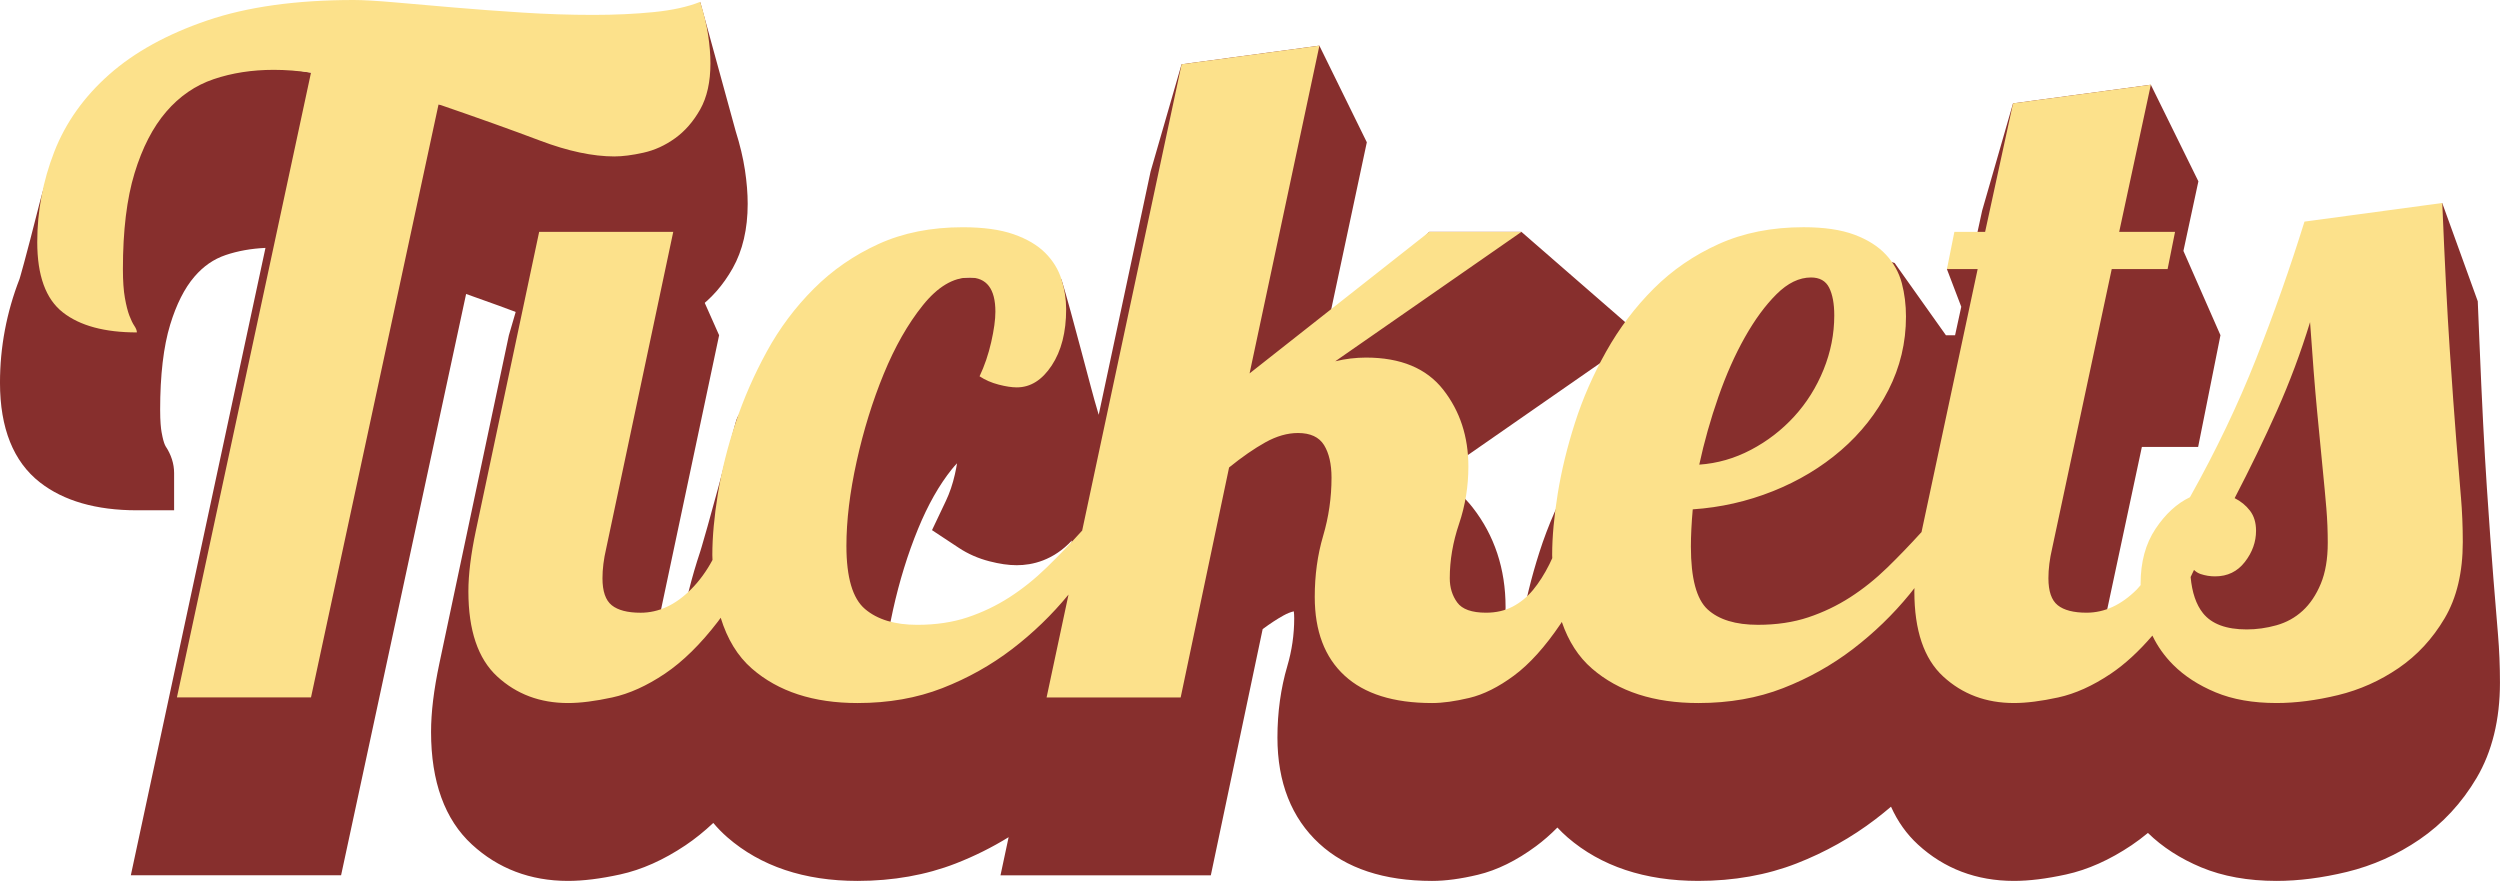
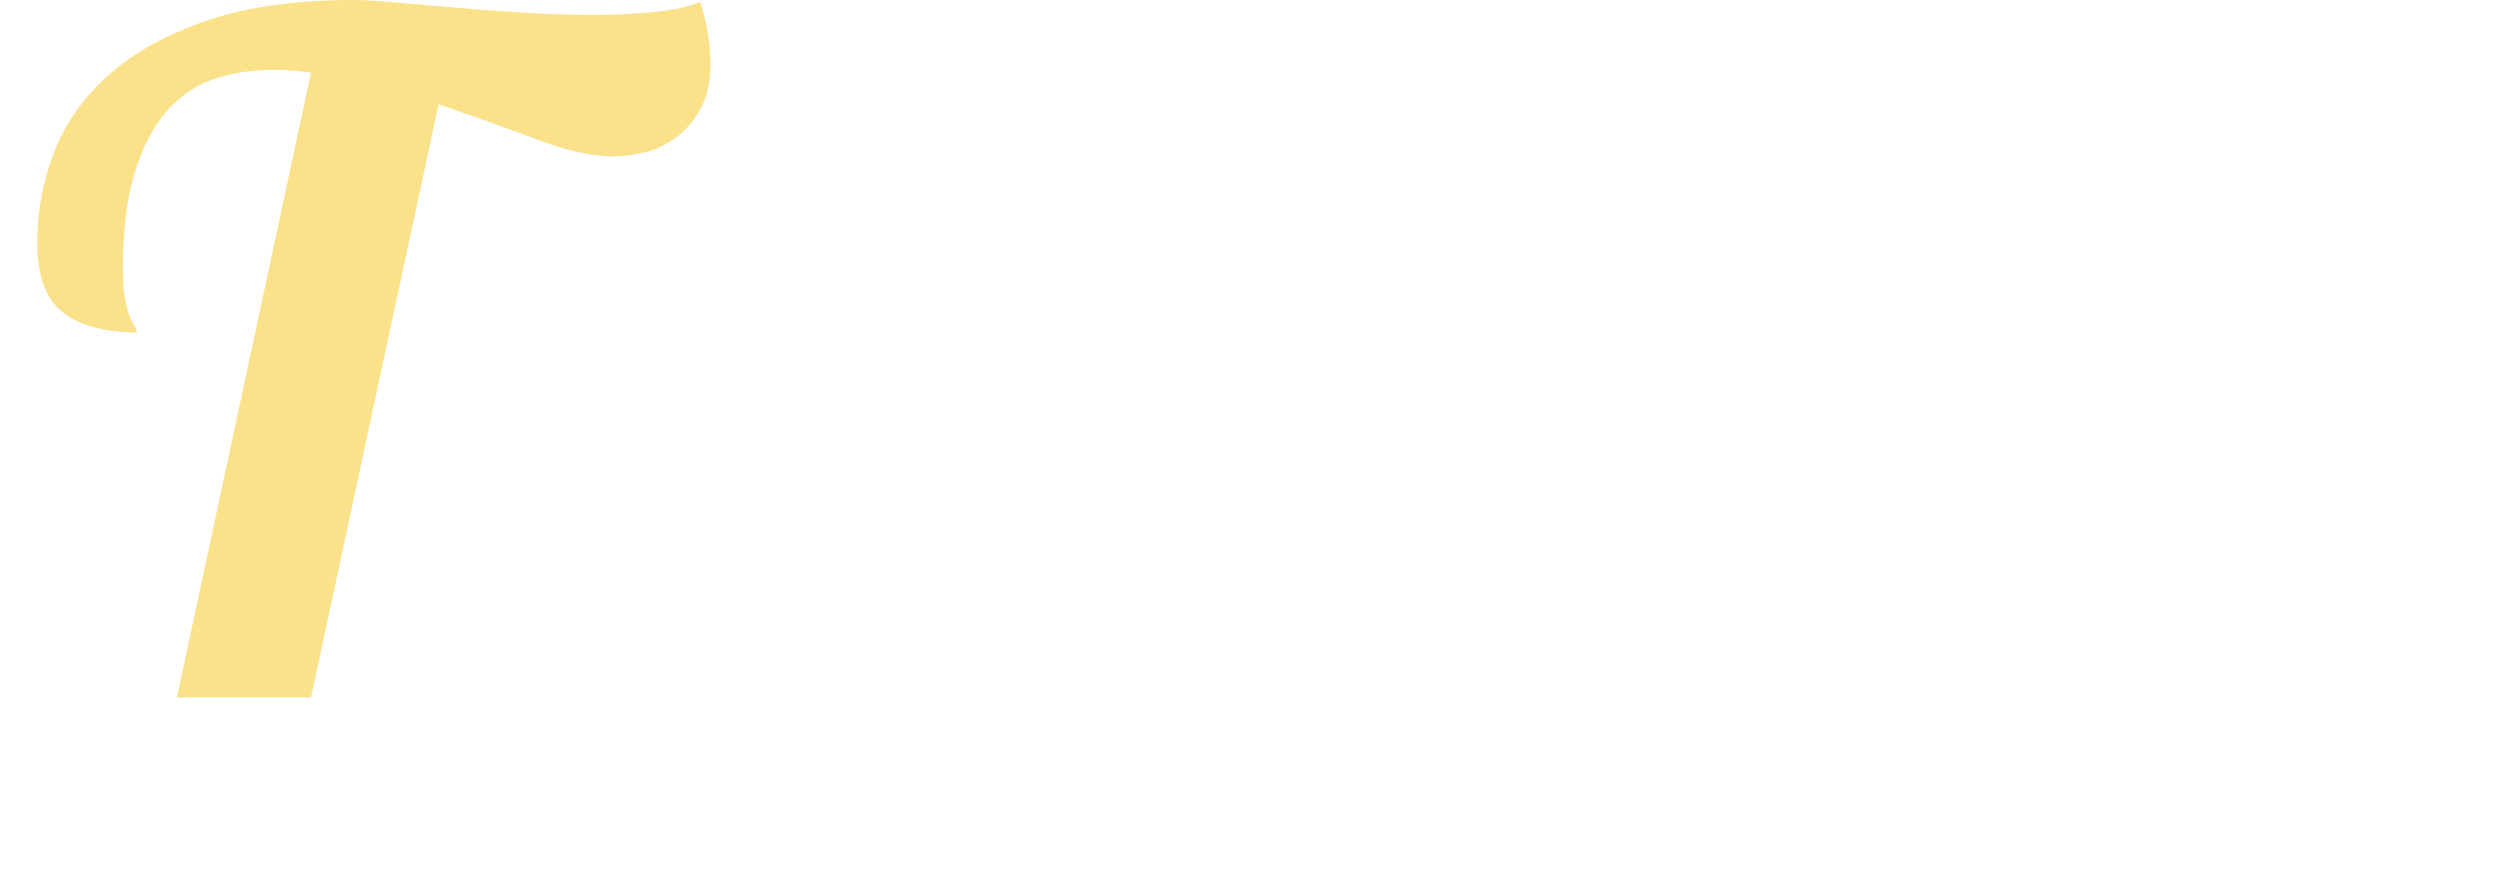
<svg xmlns="http://www.w3.org/2000/svg" id="Layer_2" viewBox="0 0 241.646 85.143">
  <defs>
    <style>.cls-1{fill:#872f2d;}.cls-1,.cls-2{stroke-width:0px;}.cls-2{fill:#fce18b;}</style>
  </defs>
  <g id="Text">
-     <path class="cls-1" d="m12.646,84.603l13.014-60.642c-1.389.064-2.681.296-3.85.692-1.159.393-2.145,1.075-3.015,2.087-.958,1.112-1.747,2.674-2.347,4.643-.643,2.106-.968,4.872-.968,8.22,0,1.154.074,1.809.136,2.155.127.713.231,1.005.251,1.057.048.126.088.229.133.309.544.815.829,1.699.829,2.6v3.6h-3.6c-3.93,0-7.084-.909-9.374-2.701-2.558-1.997-3.856-5.238-3.856-9.63,0-3.435.637-6.812,1.892-10.036,0,0,.481-1.558,1.977-7.489C8.012,3.04,25.601,6.316,30.06,7.02c4.415.697-1.807,2.973,4.14,2.973.998,0,2.38.078,4.226.238,1.712.15,1.865-.331,3.964-.151,2.12.182,6.082.992,8.328,1.135,2.245.145,4.469.217,6.612.217,1.971,0,3.819-.084,5.493-.251,1.456-.146,2.64-.398,3.518-.75l1.339-10.251,3.433,12.51c.413,1.31.713,2.567.891,3.738.177,1.17.266,2.275.266,3.286,0,2.417-.489,4.511-1.454,6.222-.919,1.627-2.084,2.954-3.465,3.946-1.358.976-2.833,1.645-4.386,1.987-1.344.299-2.512.445-3.565.445-2.53,0-5.381-.593-8.474-1.763-1.706-.644-3.672-1.359-5.873-2.137l-12.085,56.19H12.646Z" />
-     <path class="cls-1" d="m202.944,62.35l4.085-19.147h5.438l2.159-10.8-3.58-8.148,1.447-6.727-4.598-9.338-13.32,1.801-2.982,10.363-.447,2.057-2.961,3.6,1.388,3.64-.598,2.753h-.885l-4.958-6.984c-1.714-.635-7.815.433-10.244.433-3.56,0-6.812.652-9.668,1.937-2.789,1.255-3.829,9.058-5.929,11.159-2.026,2.026-3.771,4.334-5.186,6.861-1.373,2.454-2.484,4.993-3.301,7.544-.802,2.498-1.404,4.976-1.791,7.363l-2.575,4.655c.723-2.136,1.089-4.387,1.089-6.688,0-3.69-1.074-6.935-3.194-9.644-.778-.993-1.906-2.079-3.503-2.934l19.716-13.702-11.489-9.993h-8.91l-10.151,10.672,4.119-19.331-4.587-9.34-13.32,1.8-2.993,10.364-5.015,23.519c-.051-.193-.106-.385-.167-.577-.475-1.516-2.424-9.236-3.435-12.516,0,0-3.862-.18-8.91-.18-5.151,0-7.438,5.787-10.268,7.077-2.752,1.254-5.211,2.953-7.308,5.051-2.037,2.037-4.278-.881-5.015,1.913-2.664,10.106-3.415,12.454-3.415,12.454-.837,2.511-1.459,5.001-1.849,7.402l-3.078,3.581,6.754-31.895-4.442-9.993h-12.96l-2.918,9.993-6.725,31.748c-.537,2.545-.798,4.702-.798,6.593,0,4.812,1.331,8.475,3.952,10.883,2.535,2.334,5.657,3.517,9.278,3.517,1.473,0,3.123-.203,5.041-.622,2.085-.454,4.214-1.404,6.329-2.825.904-.608,1.799-1.328,2.68-2.155.419.501.873.963,1.36,1.388,3.211,2.797,7.444,4.215,12.58,4.215,3.431,0,6.626-.567,9.498-1.686,1.792-.699,3.501-1.55,5.109-2.541l-.786,3.687h20.33l5.01-23.797c.716-.531,1.388-.972,2.006-1.315.366-.203.702-.338,1.006-.402.022.176.038.398.038.675,0,1.565-.224,3.115-.664,4.606-.635,2.152-.957,4.479-.957,6.913,0,4.334,1.36,7.783,4.039,10.251,2.596,2.396,6.264,3.609,10.901,3.609,1.309,0,2.76-.193,4.435-.593,1.849-.44,3.741-1.372,5.627-2.769.698-.517,1.383-1.113,2.059-1.796.312.336.64.652.984.951,3.229,2.791,7.479,4.206,12.635,4.206,3.431,0,6.626-.567,9.497-1.686,2.764-1.078,5.33-2.516,7.63-4.275.512-.391,1.012-.795,1.501-1.212.642,1.432,1.51,2.653,2.603,3.657,2.535,2.333,5.657,3.516,9.278,3.516,1.474,0,3.123-.203,5.041-.622,2.084-.454,4.213-1.404,6.328-2.825.529-.356,1.058-.754,1.583-1.189,1.395,1.363,3.125,2.481,5.145,3.324,2.086.871,4.536,1.312,7.283,1.312,2.131,0,4.415-.291,6.79-.866,2.515-.61,4.881-1.666,7.03-3.136,2.23-1.523,4.09-3.528,5.524-5.956,1.496-2.533,2.255-5.632,2.255-9.211,0-1.586-.064-3.157-.192-4.673-.121-1.405-.27-3.228-.448-5.469-.179-2.238-.389-5.148-.627-8.73-.238-3.551-.479-8.274-.716-14.037l-.162-3.949-3.435-9.496-16.075,12.132-.682,2.191c-1.349,4.337-2.894,8.719-4.592,13.023-1.562,3.958-3.476,8.007-5.694,12.049-1.393.886-2.624,2.126-3.674,3.702l-2.405-.368Zm-100.473-4.766l-17.062,8.771c0-2.186.305-4.672.906-7.393.612-2.776,1.428-5.416,2.425-7.847.945-2.303,2.041-4.24,3.258-5.756.179-.224.349-.415.508-.576-.047.296-.115.654-.212,1.081-.21.927-.502,1.786-.866,2.553l-1.342,2.826,2.611,1.724c.871.575,1.856,1.007,2.924,1.283.991.257,1.86.382,2.659.382,1.491,0,3.518-.45,5.331-2.391l-1.139,5.342Z" />
    <path class="cls-2" d="m59.4,15.12c.779,0,1.71-.12,2.79-.36,1.08-.238,2.1-.704,3.06-1.395.959-.689,1.769-1.62,2.43-2.79.659-1.17.99-2.655.99-4.455,0-.839-.076-1.755-.225-2.745-.15-.99-.405-2.055-.765-3.195-1.201.481-2.7.811-4.5.99-1.8.18-3.75.27-5.85.27-2.221,0-4.5-.074-6.84-.225-2.34-.148-4.561-.314-6.66-.494-2.101-.181-4.005-.346-5.715-.496-1.71-.148-3.015-.225-3.915-.225-5.58,0-10.305.661-14.175,1.98-3.87,1.32-7.027,3.06-9.468,5.22-2.441,2.16-4.211,4.65-5.31,7.47-1.098,2.821-1.646,5.73-1.646,8.73,0,3.24.824,5.506,2.475,6.795,1.649,1.291,4.034,1.936,7.155,1.936,0-.181-.082-.391-.242-.631-.161-.238-.322-.569-.482-.99-.16-.418-.305-.99-.433-1.709-.129-.721-.193-1.65-.193-2.791,0-3.719.374-6.809,1.125-9.27.75-2.459,1.769-4.439,3.06-5.939,1.29-1.5,2.82-2.551,4.59-3.15,1.77-.6,3.704-.9,5.805-.9,1.139,0,2.34.09,3.6.27l-12.96,60.391h12.96l12.33-57.33c3.839,1.32,7.11,2.49,9.81,3.51,2.7,1.021,5.099,1.53,7.2,1.53Z" />
-     <path class="cls-2" d="m237.867,48.016c-.121-1.41-.271-3.24-.45-5.49s-.391-5.176-.63-8.775c-.241-3.6-.481-8.31-.721-14.13l-13.319,1.8c-1.381,4.441-2.94,8.865-4.681,13.275s-3.869,8.865-6.39,13.365c-1.26.6-2.371,1.619-3.33,3.06s-1.439,3.21-1.439,5.31c0,.041.005.081.006.122-.125.137-.235.288-.366.419-1.501,1.5-3.121,2.25-4.86,2.25-1.26,0-2.19-.24-2.79-.721-.601-.479-.9-1.35-.9-2.609,0-.9.12-1.859.36-2.881l5.76-27h5.4l.72-3.6h-5.399l3.06-14.221-13.32,1.801-2.699,12.42h-2.971l-.72,3.6h2.97l-5.399,25.291c-.009.042-.015.08-.023.123-1.103,1.213-2.204,2.36-3.306,3.432-1.141,1.111-2.34,2.07-3.6,2.88s-2.61,1.455-4.05,1.935c-1.44.48-3.061.721-4.86.721-2.16,0-3.78-.496-4.86-1.485-1.08-.99-1.62-3.015-1.62-6.075,0-.54.015-1.109.046-1.71.029-.599.074-1.229.133-1.89,2.689-.18,5.272-.766,7.752-1.756,2.479-.989,4.674-2.309,6.587-3.959,1.911-1.65,3.434-3.585,4.57-5.806,1.135-2.219,1.702-4.59,1.702-7.11,0-1.139-.135-2.219-.404-3.239-.271-1.02-.78-1.935-1.53-2.745-.751-.811-1.771-1.454-3.06-1.936-1.291-.479-2.926-.72-4.905-.72-3.061,0-5.791.54-8.19,1.62-2.4,1.08-4.5,2.52-6.3,4.32-1.8,1.8-3.33,3.824-4.59,6.074s-2.266,4.545-3.015,6.886c-.751,2.34-1.306,4.62-1.665,6.84-.36,2.22-.54,4.2-.54,5.94,0,.105.009.201.01.305-.093.195-.186.408-.279.594-.48.96-1.006,1.786-1.575,2.476-.57.689-1.23,1.23-1.979,1.619-.751.391-1.606.586-2.565.586-1.381,0-2.311-.33-2.79-.99-.48-.66-.72-1.44-.72-2.34,0-1.74.3-3.495.9-5.266.599-1.77.899-3.613.899-5.535,0-2.88-.81-5.354-2.43-7.425-1.62-2.069-4.11-3.104-7.47-3.104-.481,0-.977.031-1.485.09-.511.061-1.006.15-1.485.27l18-12.51h-8.91l-17.37,13.68,6.75-31.68-13.32,1.8-9.615,45.091h-.014c-1.14,1.26-2.281,2.445-3.42,3.555-1.141,1.111-2.34,2.07-3.6,2.88-1.26.81-2.61,1.455-4.05,1.935-1.44.48-3.06.721-4.86.721-2.16,0-3.841-.508-5.04-1.526-1.201-1.017-1.8-3.052-1.8-6.103,0-2.453.329-5.176.99-8.168.66-2.992,1.53-5.805,2.61-8.438s2.34-4.848,3.78-6.643c1.44-1.795,2.939-2.693,4.5-2.693,1.679,0,2.52,1.102,2.52,3.302,0,.773-.135,1.757-.405,2.946s-.646,2.291-1.125,3.301c.54.356,1.155.625,1.845.804.689.179,1.274.267,1.755.267,1.319,0,2.444-.703,3.375-2.114.93-1.409,1.395-3.225,1.395-5.444,0-.96-.15-1.92-.45-2.881-.301-.959-.825-1.814-1.575-2.564-.751-.75-1.771-1.351-3.06-1.801-1.291-.449-2.925-.675-4.905-.675-3.06,0-5.775.54-8.145,1.62-2.371,1.08-4.455,2.52-6.255,4.32-1.8,1.8-3.316,3.824-4.545,6.074-1.23,2.25-2.236,4.545-3.015,6.886-.78,2.34-1.35,4.62-1.71,6.84s-.54,4.2-.54,5.94c0,.166.013.318.016.481-.572,1.064-1.258,2.022-2.085,2.849-1.5,1.5-3.12,2.25-4.86,2.25-1.26,0-2.191-.24-2.79-.721-.6-.479-.9-1.35-.9-2.609,0-.9.12-1.859.36-2.881l6.48-30.6h-12.96l-6.12,28.891c-.481,2.28-.72,4.229-.72,5.85,0,3.779.93,6.525,2.79,8.234,1.859,1.711,4.14,2.565,6.84,2.565,1.2,0,2.624-.18,4.275-.54,1.65-.359,3.344-1.125,5.085-2.295,1.739-1.17,3.449-2.85,5.13-5.04.091-.118.179-.248.268-.37.633,2.059,1.629,3.708,3.016,4.915,2.549,2.221,5.954,3.33,10.215,3.33,3,0,5.729-.481,8.19-1.44,2.459-.959,4.709-2.219,6.75-3.779,2.022-1.548,3.839-3.303,5.449-5.264l-2.12,9.943h12.96l4.68-22.23c1.26-1.02,2.43-1.829,3.51-2.43,1.08-.6,2.13-.9,3.15-.9,1.199,0,2.039.392,2.521,1.17.479.781.72,1.832.72,3.15,0,1.922-.271,3.796-.811,5.625-.54,1.831-.81,3.796-.81,5.895,0,3.301.959,5.836,2.88,7.605,1.919,1.771,4.739,2.655,8.46,2.655,1.02,0,2.219-.166,3.6-.495,1.38-.329,2.819-1.049,4.32-2.16,1.499-1.109,2.999-2.774,4.5-4.994.041-.061.081-.129.122-.191.641,1.875,1.611,3.381,2.917,4.51,2.568,2.221,5.994,3.33,10.28,3.33,2.999,0,5.729-.481,8.189-1.44,2.46-.959,4.71-2.219,6.75-3.779,2.039-1.561,3.87-3.33,5.49-5.311.157-.192.305-.388.459-.582-.002.102-.011.213-.011.312,0,3.779.93,6.525,2.79,8.234,1.859,1.711,4.141,2.565,6.841,2.565,1.199,0,2.624-.18,4.274-.54,1.649-.359,3.344-1.125,5.085-2.295,1.358-.913,2.697-2.147,4.019-3.682.497,1.034,1.162,1.978,2.011,2.827,1.08,1.08,2.444,1.967,4.095,2.655,1.65.689,3.614,1.035,5.896,1.035,1.859,0,3.839-.256,5.94-.765,2.099-.51,4.05-1.38,5.85-2.61,1.8-1.229,3.285-2.835,4.455-4.815,1.17-1.979,1.755-4.439,1.755-7.379,0-1.5-.061-2.955-.18-4.365Zm-71.774-9.642c.75-2.149,1.604-4.075,2.565-5.776.959-1.702,1.979-3.09,3.06-4.164s2.189-1.613,3.33-1.613c.84,0,1.425.329,1.755.986.329.656.495,1.552.495,2.686,0,1.791-.346,3.537-1.035,5.239-.69,1.702-1.635,3.209-2.835,4.522-1.201,1.313-2.596,2.389-4.185,3.225-1.591.836-3.256,1.313-4.995,1.432.479-2.208,1.094-4.388,1.845-6.536Zm58.229,18.056c-.45,1.08-1.035,1.951-1.756,2.61-.72.661-1.561,1.125-2.52,1.396-.961.27-1.921.404-2.88.404-1.98,0-3.391-.524-4.23-1.574-.665-.83-1.056-2.004-1.194-3.493.11-.227.22-.451.327-.686.184.181.396.317.642.399.45.15.914.225,1.395.225,1.2,0,2.16-.464,2.881-1.396.72-.929,1.079-1.934,1.079-3.014,0-.779-.195-1.426-.585-1.936-.391-.51-.886-.914-1.484-1.215,1.499-2.881,2.864-5.699,4.095-8.461,1.229-2.758,2.295-5.609,3.195-8.549.239,3.48.464,6.33.675,8.549.209,2.221.39,4.082.54,5.58.149,1.501.27,2.791.36,3.871.09,1.08.135,2.19.135,3.33,0,1.561-.226,2.879-.675,3.959Z" />
  </g>
</svg>